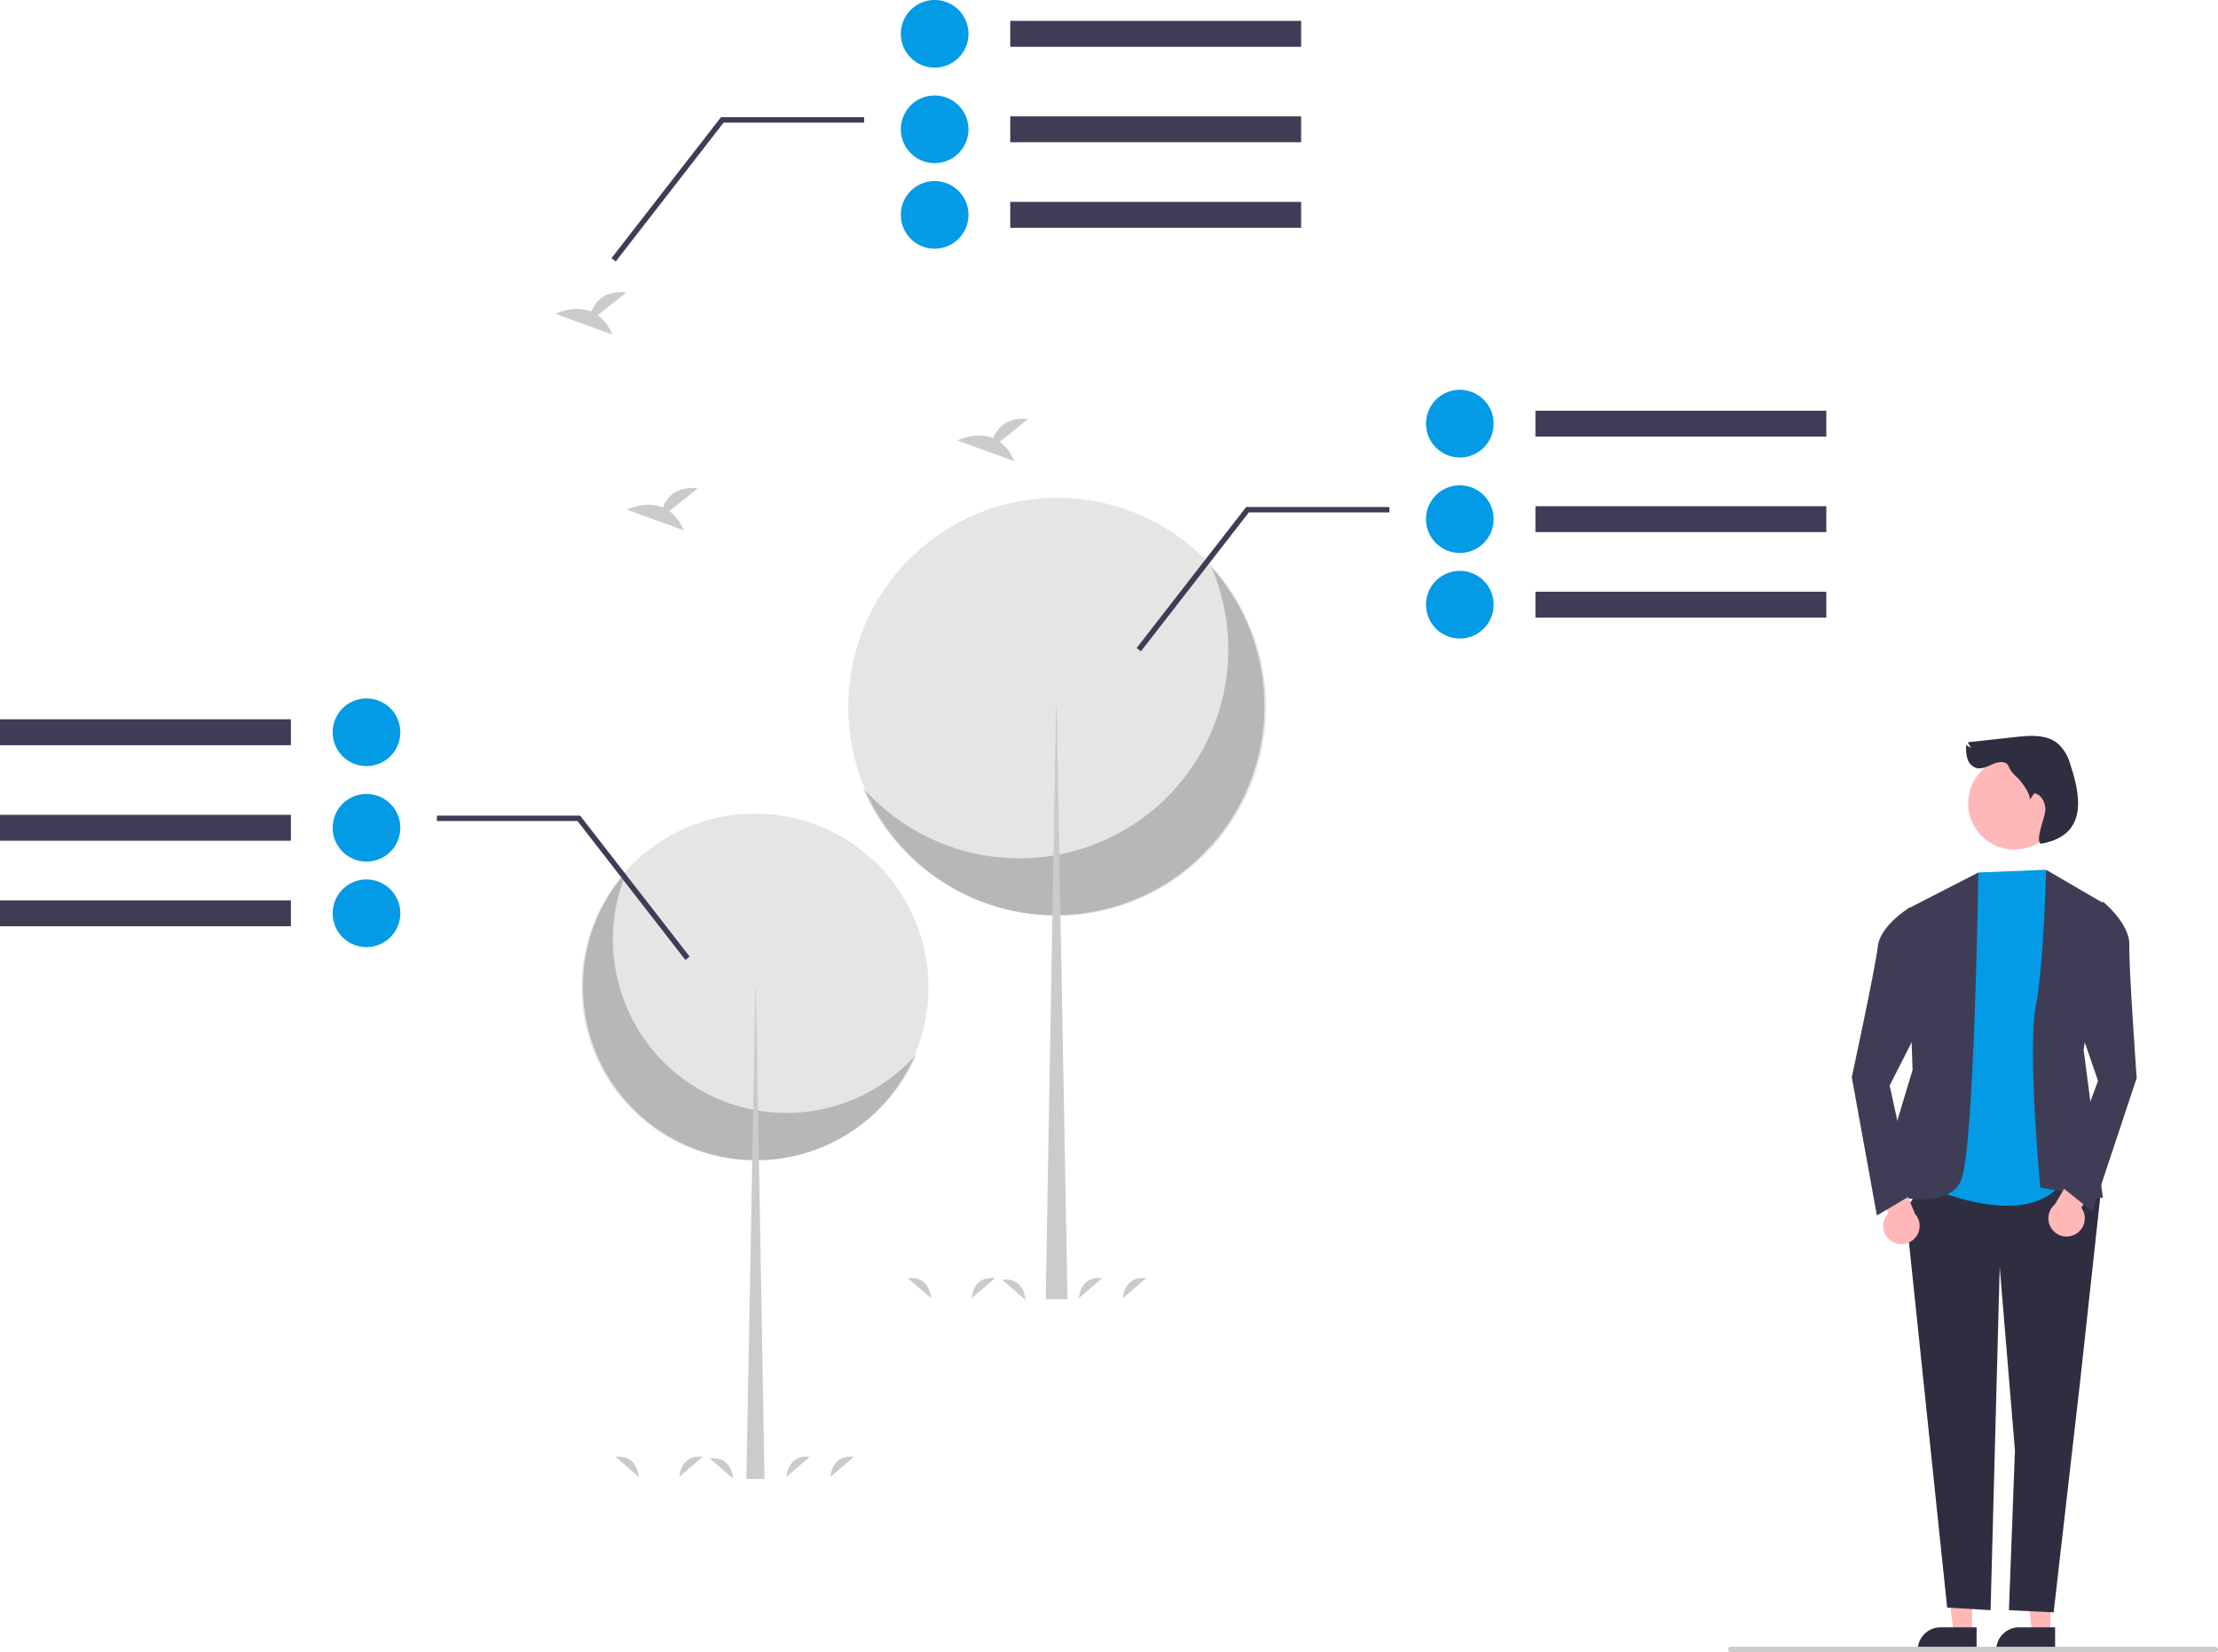
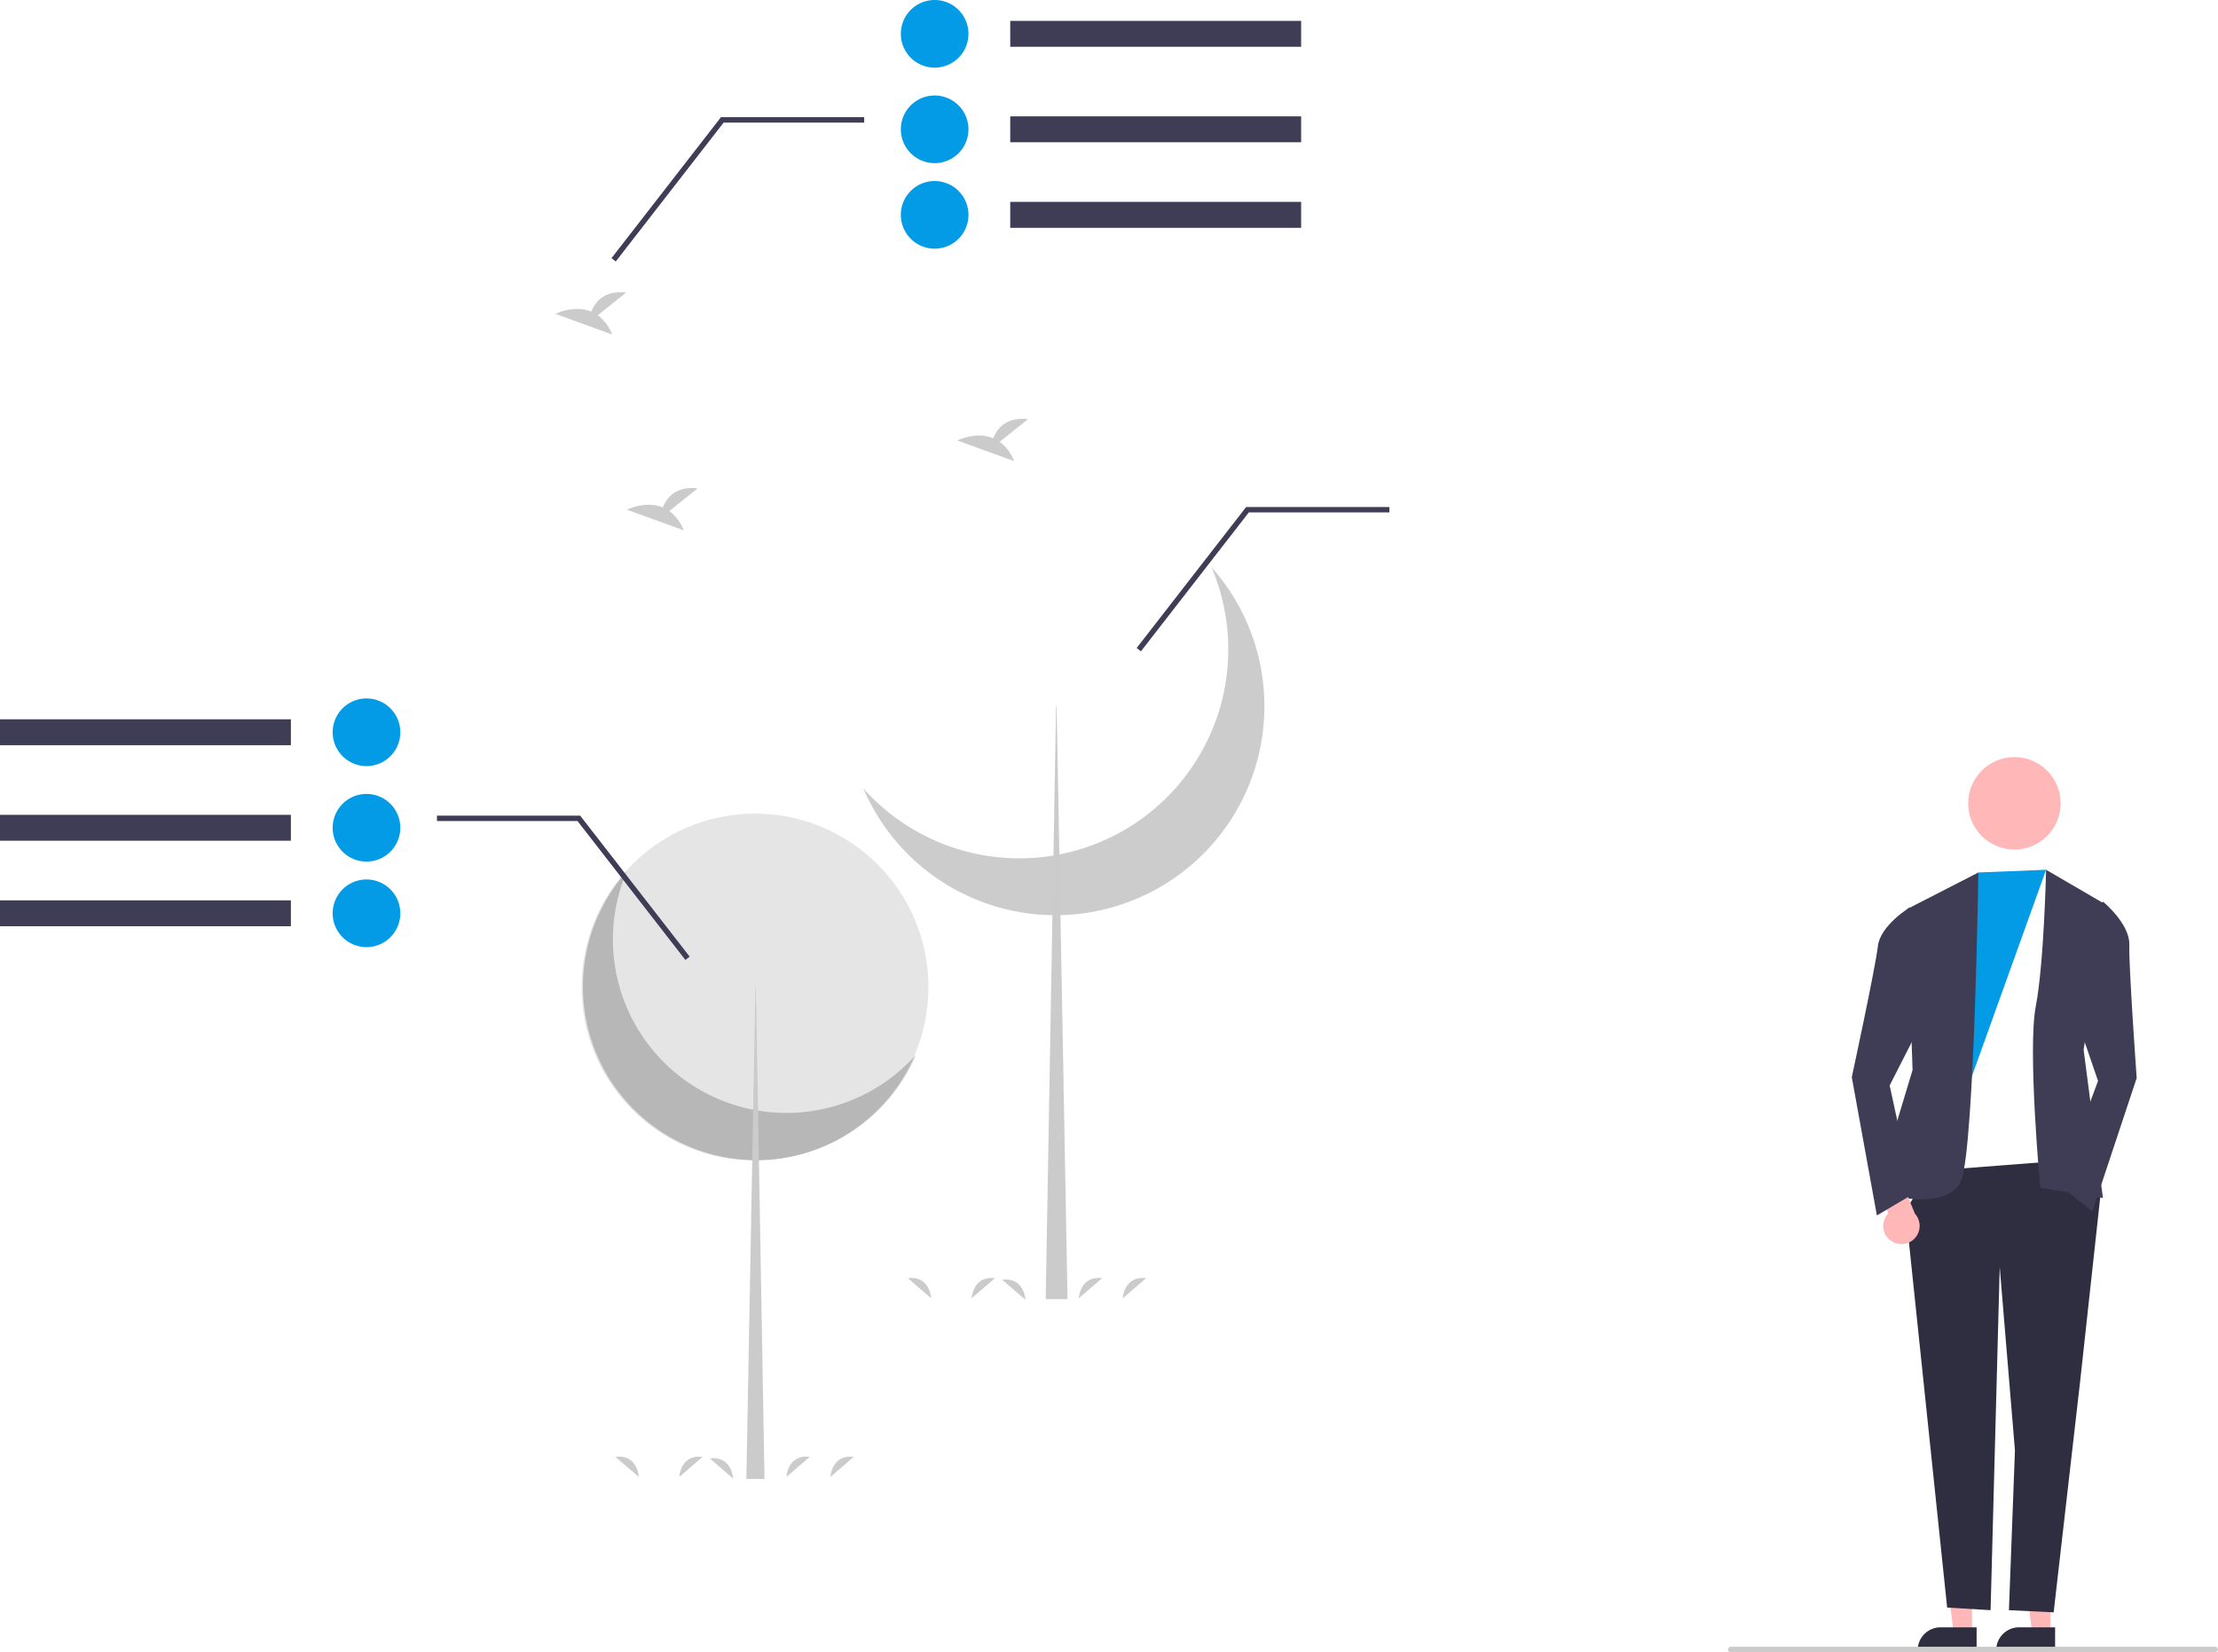
<svg xmlns="http://www.w3.org/2000/svg" width="819.327" height="610.284" data-name="Layer 1">
  <circle cx="278.882" cy="364.626" r="64.081" fill="#e5e5e5" />
  <path d="M421.903 466.684a64.086 64.086 0 0 0 106.778 67.82 64.086 64.086 0 1 1-106.778-67.82" opacity=".2" style="isolation:isolate" transform="translate(-190.337 -144.858)" />
  <path fill="#cbcbcb" d="M279.058 364.626h.176l3.169 181.679h-6.69z" />
-   <circle cx="390.528" cy="261.075" r="77.184" fill="#e5e5e5" />
  <path d="M637.855 354.38a77.19 77.19 0 0 1-128.612 81.69 77.19 77.19 0 1 0 128.612-81.69" opacity=".2" style="isolation:isolate" transform="translate(-190.337 -144.858)" />
  <path fill="#cbcbcb" d="M390.316 261.075h-.212l-3.817 218.83h8.058zm-143.072-72.299 10.48-8.382c-8.141-.898-11.486 3.542-12.855 7.057-6.36-2.641-13.285.82-13.285.82l20.968 7.612a15.87 15.87 0 0 0-5.308-7.107m-26.417-72.327 10.48-8.382c-8.141-.898-11.486 3.542-12.855 7.056-6.36-2.64-13.285.82-13.285.82l20.968 7.613a15.87 15.87 0 0 0-5.308-7.107m148.458 46.762 10.48-8.382c-8.141-.898-11.486 3.542-12.855 7.057-6.36-2.641-13.284.82-13.284.82l20.968 7.612a15.87 15.87 0 0 0-5.309-7.107M358.93 479.57s.4-8.402 8.621-7.426m47.219 7.426s.401-8.402 8.622-7.426m-24.881 7.426s.401-8.402 8.622-7.426m-63.161 7.426s-.401-8.402-8.621-7.426m43.462 8.006s-.401-8.402-8.622-7.425M250.93 545.57s.4-8.402 8.621-7.426m47.219 7.426s.401-8.402 8.622-7.426m-24.881 7.426s.401-8.402 8.622-7.426m-63.161 7.426s-.401-8.402-8.621-7.426m43.462 8.006s-.401-8.402-8.622-7.425" />
-   <path fill="#3f3d56" d="M567.182 151.705h107.456v9.575H567.182zm0 35.274h107.456v9.575H567.182zm0 31.599h107.456v9.575H567.182z" />
-   <path fill="#039be5" d="M526.764 156.493a12.493 12.493 0 1 1 12.493 12.493 12.507 12.507 0 0 1-12.493-12.493m0 35.274a12.493 12.493 0 1 1 12.493 12.492 12.507 12.507 0 0 1-12.493-12.492m0 31.599a12.493 12.493 0 1 1 12.493 12.493 12.507 12.507 0 0 1-12.493-12.493" />
  <path fill="#3f3d56" d="m421.459 240.592-1.579-1.226 40.449-52.082h52.901v2h-51.922zM0 265.705h107.456v9.575H0zm0 35.274h107.456v9.575H0zm0 31.599h107.456v9.575H0z" />
  <path fill="#039be5" d="M135.38 282.986a12.493 12.493 0 1 1 12.494-12.493 12.493 12.493 0 0 1-12.493 12.493m-.001 35.274a12.493 12.493 0 1 1 12.494-12.493 12.493 12.493 0 0 1-12.493 12.492m-.001 31.6a12.493 12.493 0 1 1 12.494-12.493 12.493 12.493 0 0 1-12.493 12.493" />
  <path fill="#3f3d56" d="m253.179 354.592-39.85-51.308h-51.921v-2h52.9l.3.387 40.15 51.695zM373.182 7.705h107.456v9.575H373.182zm0 35.274h107.456v9.575H373.182zm0 31.599h107.456v9.575H373.182z" />
  <path fill="#039be5" d="M332.764 12.493a12.493 12.493 0 1 1 12.493 12.493 12.507 12.507 0 0 1-12.493-12.493m0 35.274a12.493 12.493 0 1 1 12.493 12.492 12.507 12.507 0 0 1-12.493-12.492m0 31.599a12.493 12.493 0 1 1 12.493 12.493 12.507 12.507 0 0 1-12.493-12.493" />
  <path fill="#3f3d56" d="m227.459 96.592-1.579-1.226 40.449-52.082h52.901v2h-51.922z" />
  <path fill="#ffb7b7" d="M757.434 603.319h-6.749l-3.211-26.035h9.962z" />
  <path fill="#2f2e41" d="M759.156 609.862h-21.764v-.276a8.47 8.47 0 0 1 8.47-8.471h13.294Z" />
  <path fill="#ffb7b7" d="M728.434 603.319h-6.749l-3.211-26.035h9.962z" />
  <path fill="#2f2e41" d="M730.156 609.862h-21.764v-.276a8.47 8.47 0 0 1 8.47-8.471h13.294Zm-17.087-177.351-9.146 14.544 15.352 146.758 16.044.971 3.374-126.752 5.626 67.752-2.223 59 16.518.801 9.815-85.6 7.39-67.701-14.5-13.5z" />
-   <path fill="#039be5" d="m755.819 321.284-25 1-23.166 114.283s37.654 18.685 52.91 1.701l9.17-6.718Z" />
+   <path fill="#039be5" d="m755.819 321.284-25 1-23.166 114.283l9.17-6.718Z" />
  <path fill="#3f3d56" d="m755.819 321.284 22 12.821-8.128 53.679 7.127 54.731-23.148-3.772s-4.739-50.96-1.663-66.96 3.812-50.5 3.812-50.5m-25 1.001-26.325 13.511 2.005 59.448-13.586 45.04s27.09 8.67 31.748-4.915 6.158-113.084 6.158-113.084" />
-   <path fill="#ffb7b7" d="M766.37 456.06a6.68 6.68 0 0 0 2.47-9.943l7.944-13.037-6.745-6.76-10.96 18.568a6.717 6.717 0 0 0 7.292 11.172" />
  <path fill="#3f3d56" d="m766.401 341.417 10.489-8.312s9.918 8.118 9.673 15.898 2.725 49.228 2.725 49.228l-16.367 49.264-12.189-9.752 14.278-38.46-11.251-32.817Z" />
  <path fill="#ffb7b7" d="M698.594 458.381a6.68 6.68 0 0 1-1.045-10.191l-6.03-14.026 7.63-5.743 8.237 19.927a6.717 6.717 0 0 1-8.792 10.033" />
  <path fill="#3f3d56" d="m714.706 344.877-9.214-9.706s-10.962 6.64-11.815 14.377-9.63 48.353-9.63 48.353l9.268 51.078 13.44-7.938-8.72-40.087 15.76-30.906Z" />
  <circle cx="744.116" cy="296.738" r="17.076" fill="#ffb7b7" />
-   <path fill="#2f2e41" d="M739.987 281.576c-1.724-.304-3.43.48-5.029 1.196s-3.383 1.394-5.057.881a5.18 5.18 0 0 1-3.178-3.523 15.3 15.3 0 0 1-.43-4.896l1.818 1.05-1.242-2.087 17.72-1.959c5.361-.592 11.373-1.005 15.543 2.416a15.5 15.5 0 0 1 4.47 7.17c3.537 10.829 7.553 26.608-10.602 29.827-2.531-.7 1.596-10.016 1.554-12.64s-1.487-5.577-4.081-5.98l-1.9 2.642c1.216-1.69-3.1-7.182-4.174-8.254a17 17 0 0 1-2.598-2.754c-.857-1.314-.867-2.745-2.814-3.089" />
  <path fill="#cbcbcb" d="M818.327 610.284h-179a1 1 0 0 1 0-2h179a1 1 0 0 1 0 2" />
</svg>